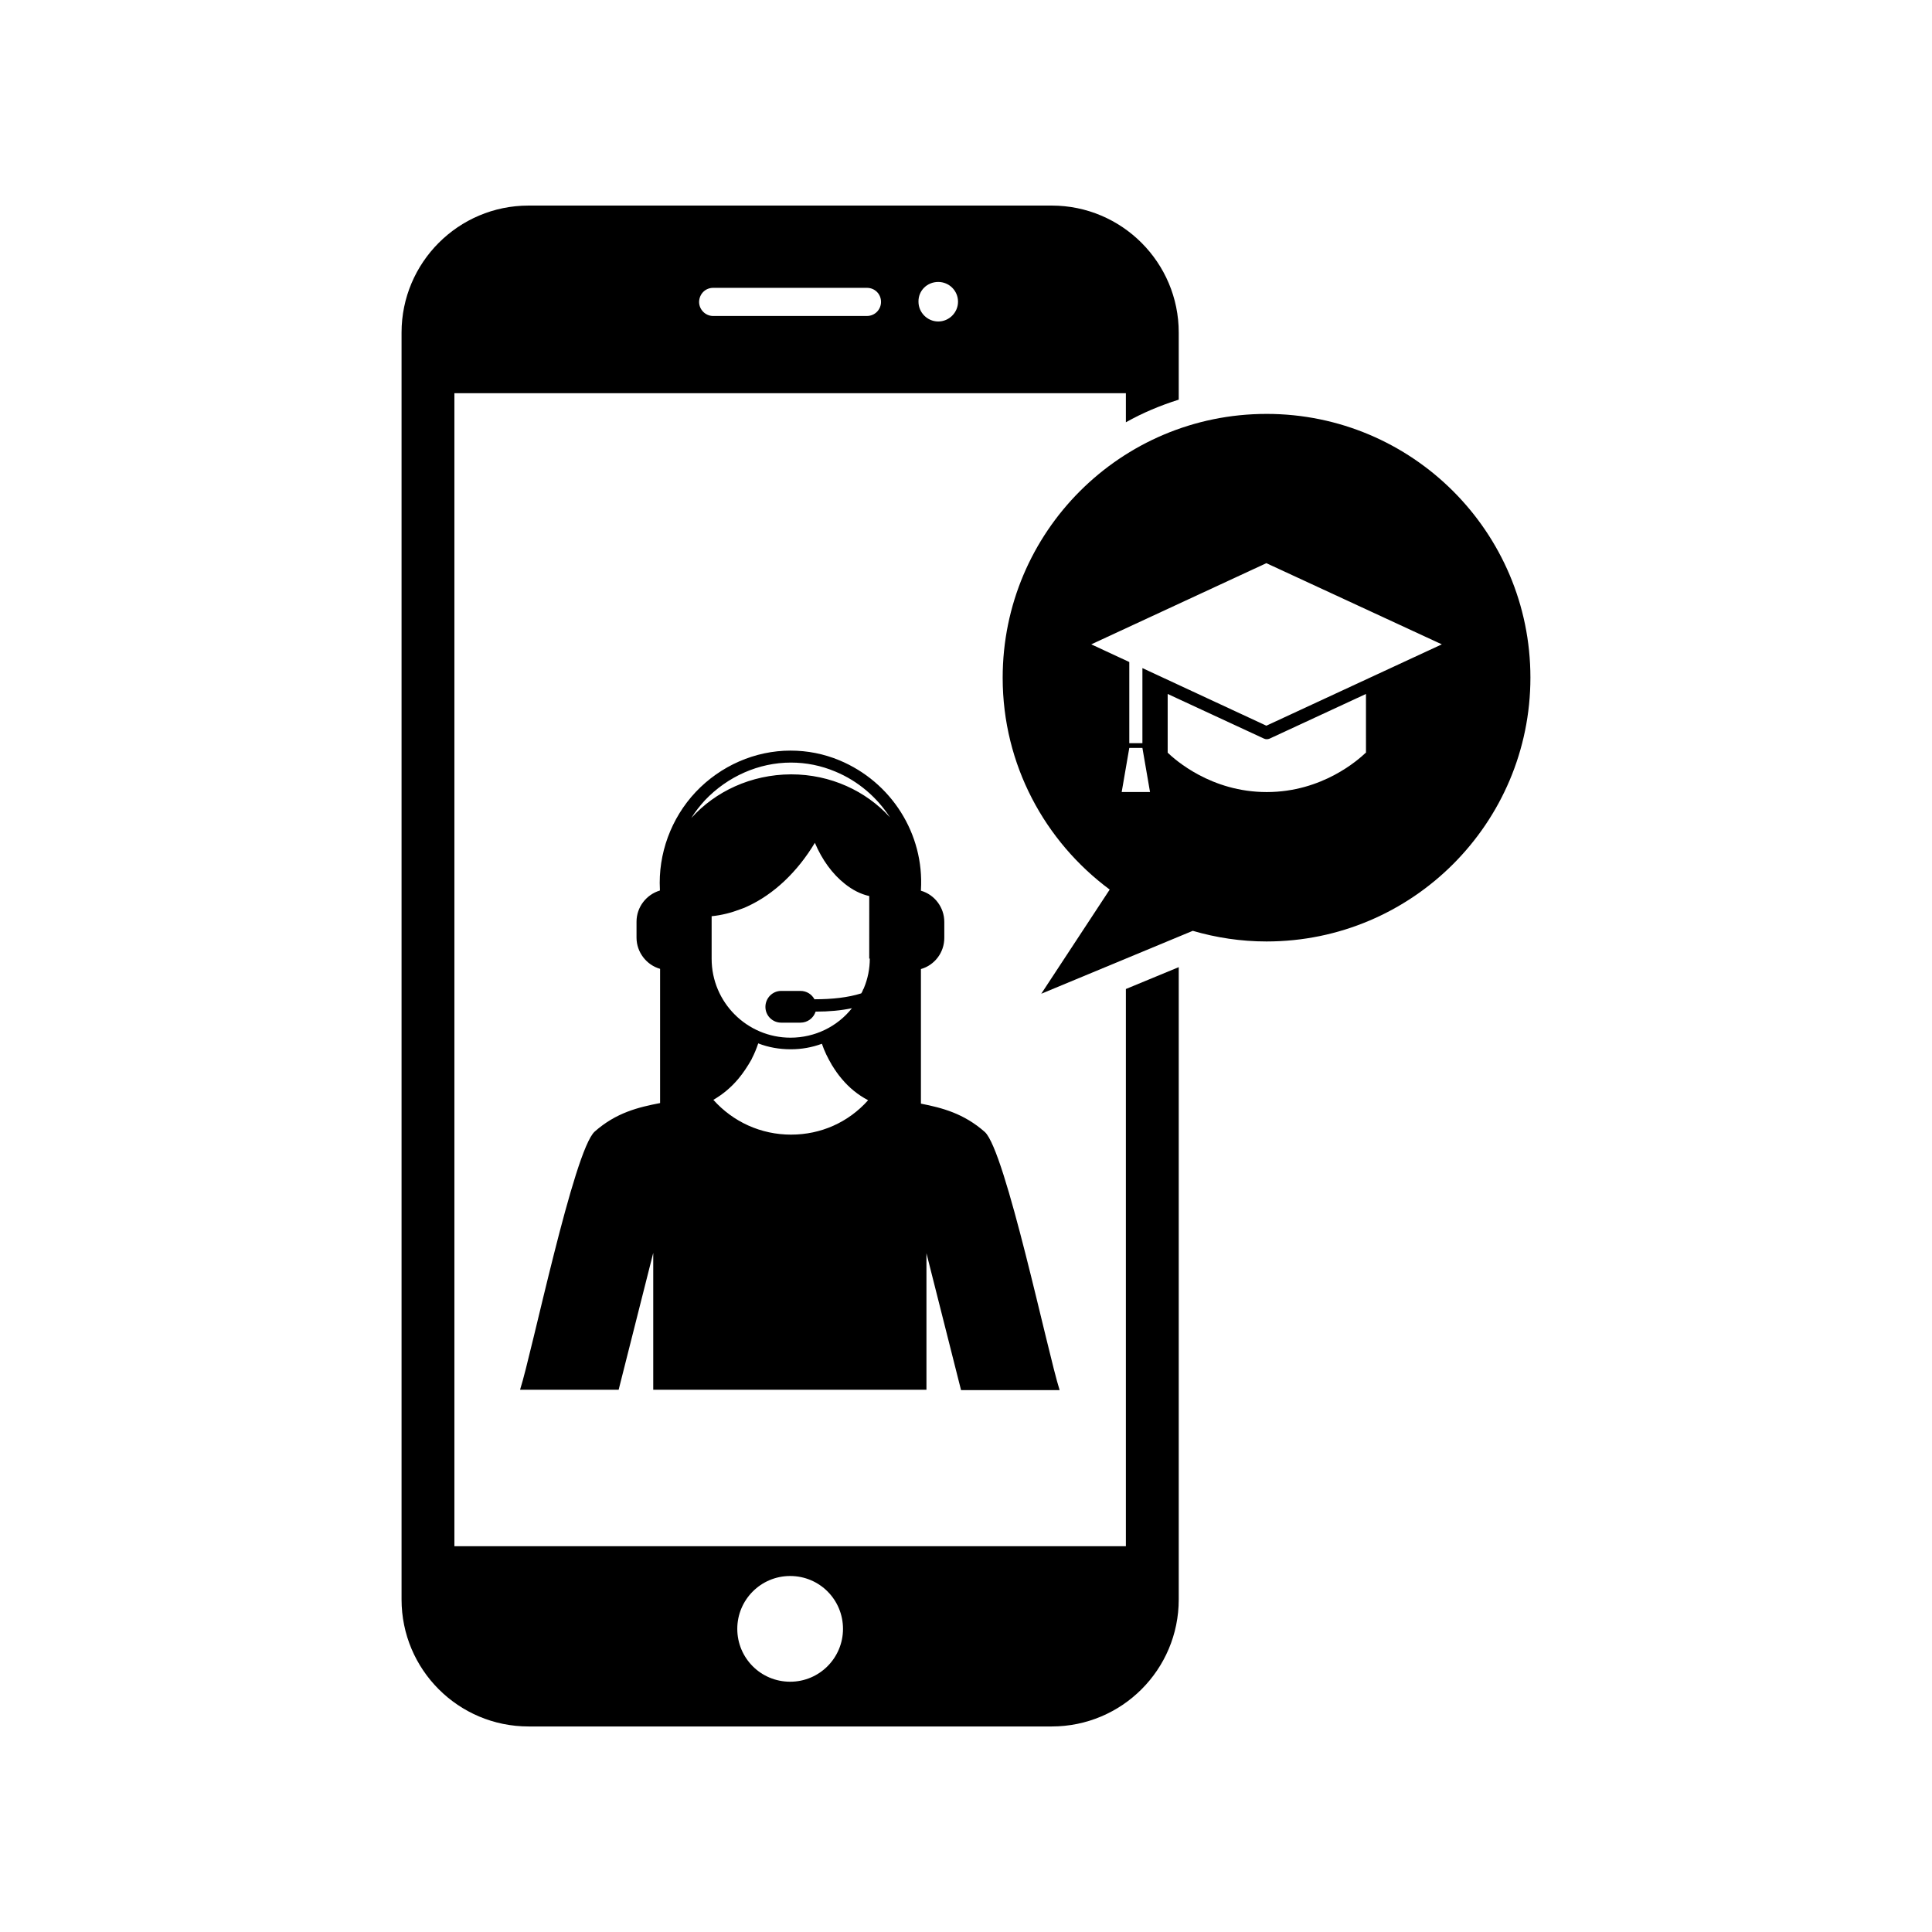
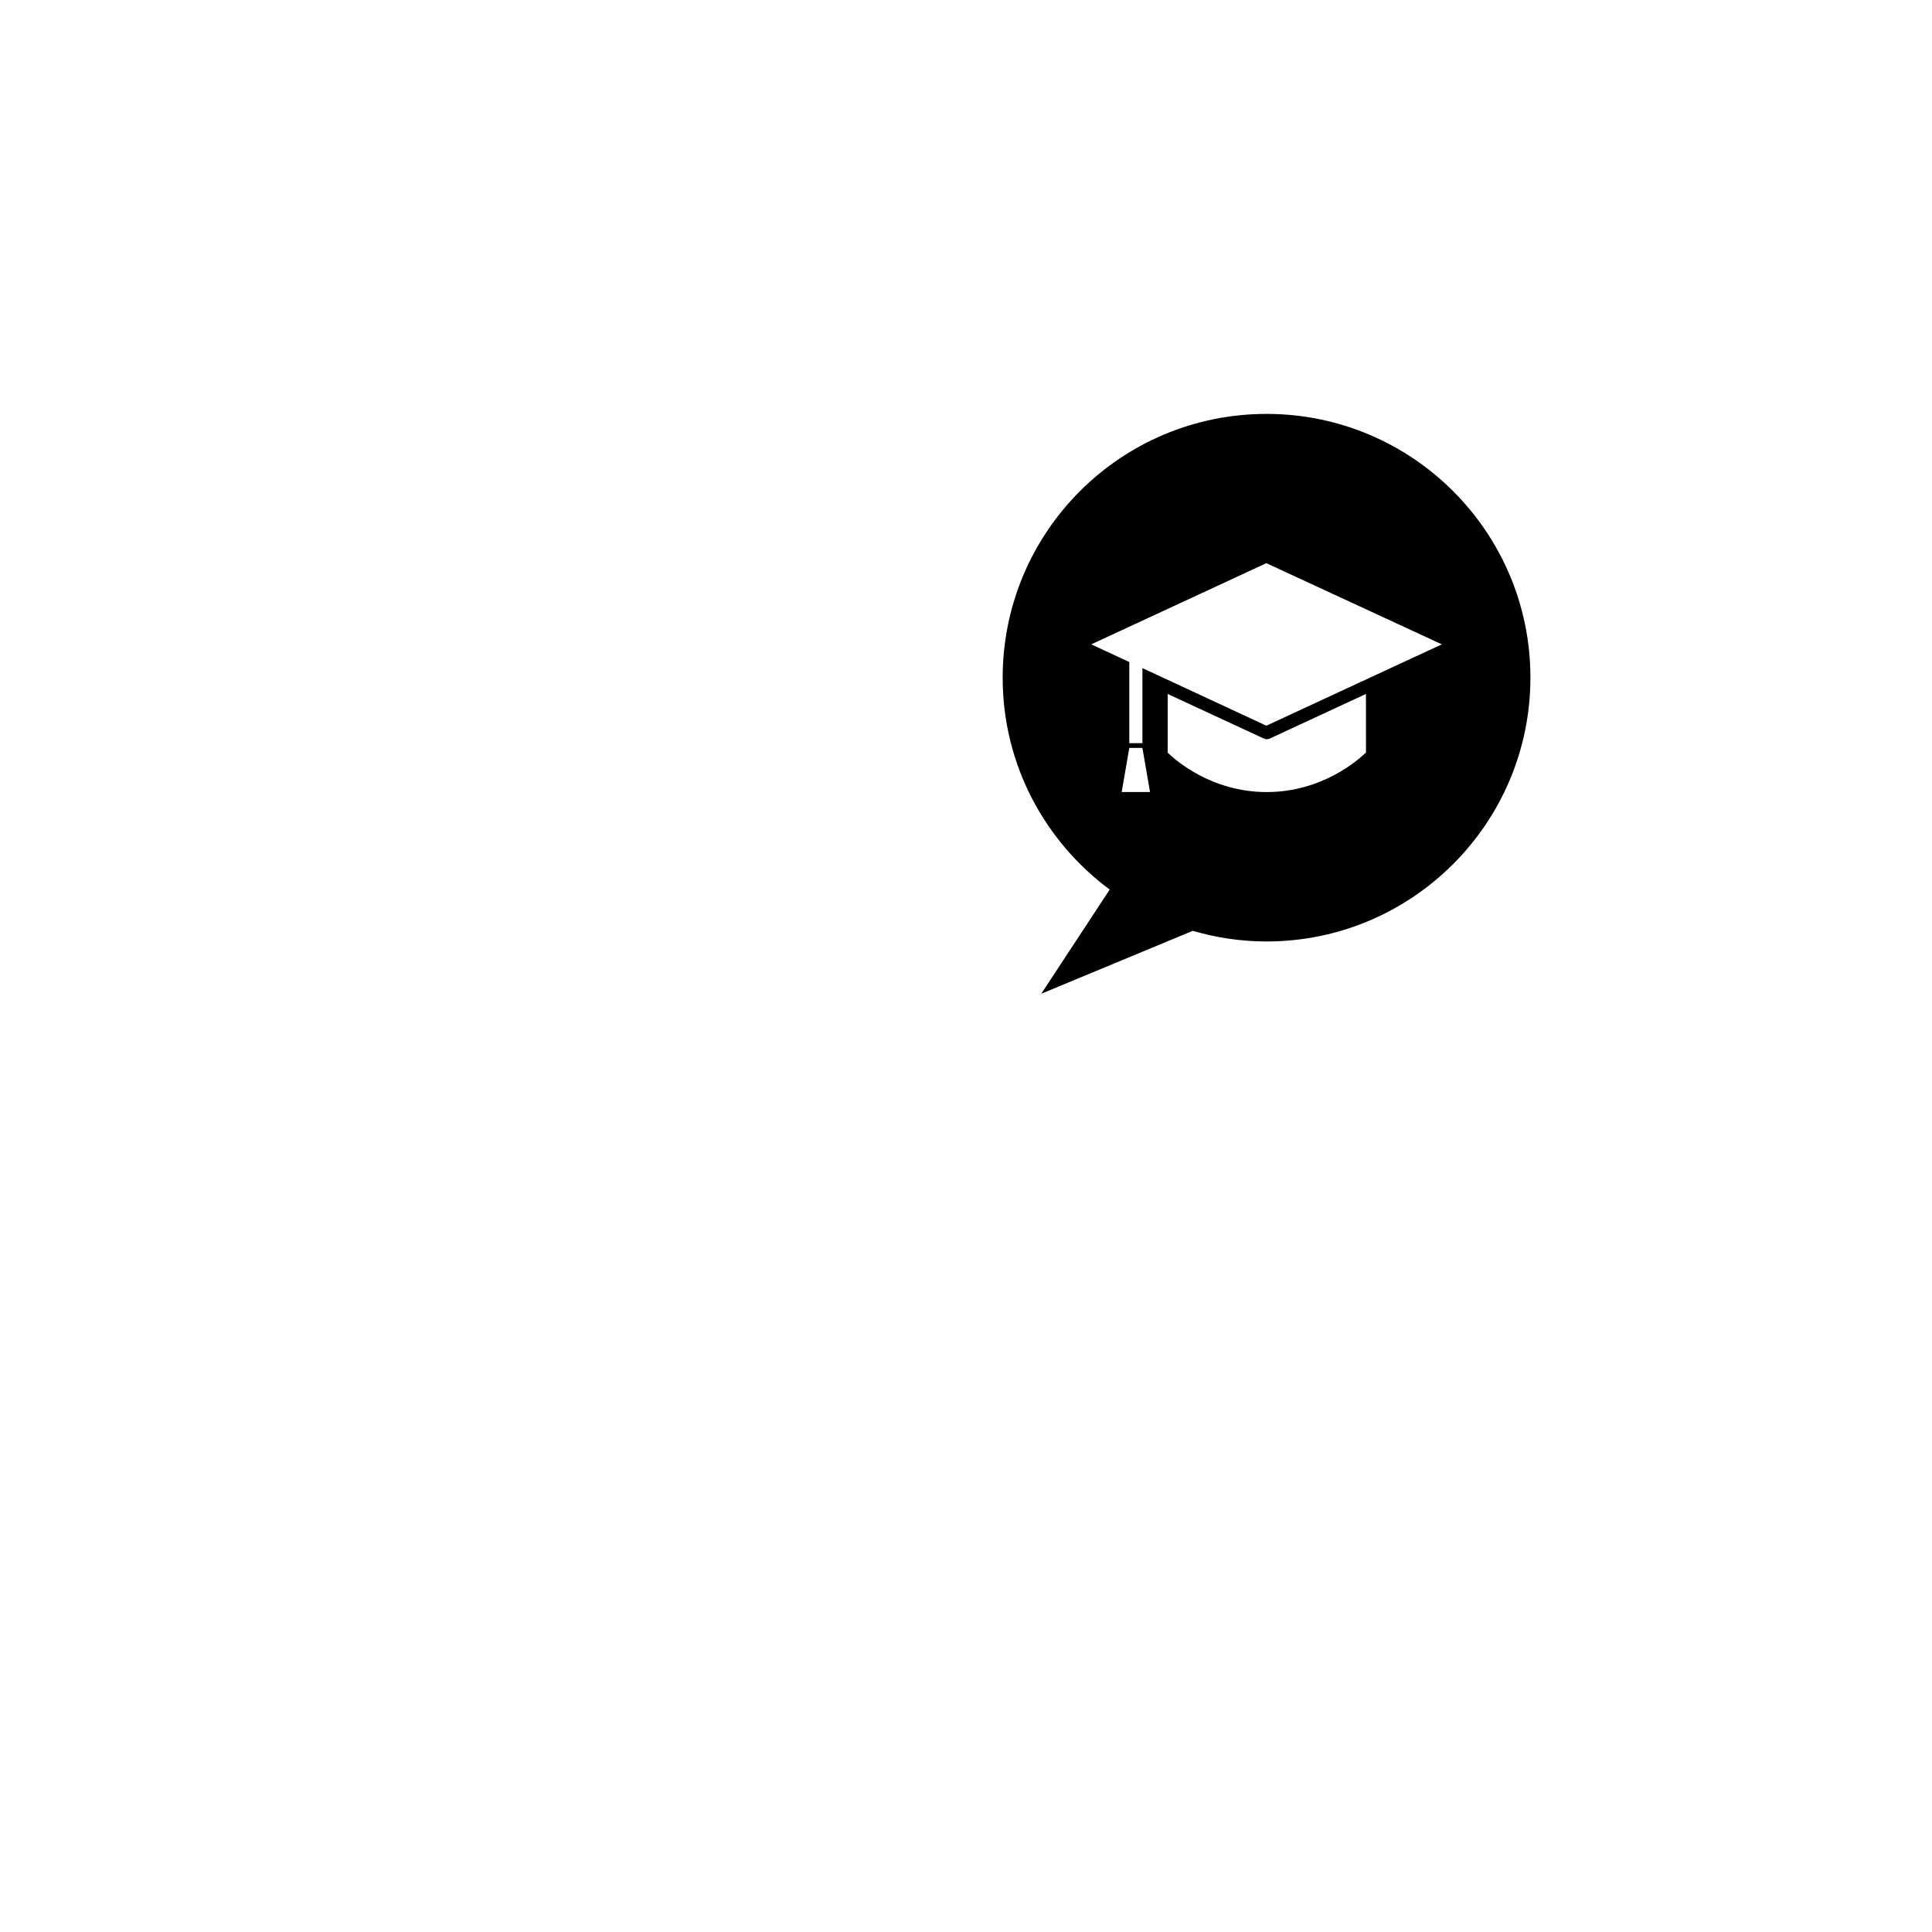
<svg xmlns="http://www.w3.org/2000/svg" fill="#000000" width="800px" height="800px" version="1.1" viewBox="144 144 512 512">
  <g>
-     <path d="m442.37 553.76h-177.95v-305.56h177.95v7.707c4.383-2.469 9.07-4.434 14.008-5.996v-17.785c0-18.535-15.062-33.648-33.656-33.648h-138.65c-18.59 0-33.656 15.113-33.656 33.656v335.74c0 18.59 15.062 33.656 33.656 33.656h138.65c18.59 0 33.656-15.062 33.656-33.656v-167.57l-14.008 5.793zm-49.723-335.04c2.871 0 5.238 2.316 5.238 5.238 0 2.871-2.367 5.238-5.238 5.238-2.871 0-5.238-2.367-5.238-5.238-0.055-2.969 2.316-5.238 5.238-5.238zm-59.652 1.562h40.758c2.066 0 3.727 1.613 3.727 3.727 0 2.016-1.613 3.727-3.727 3.727l-40.758 0.004c-2.066 0-3.727-1.715-3.727-3.727 0.047-2.117 1.66-3.731 3.727-3.731zm20.402 369.39c-7.809 0-14.008-6.297-14.008-14.008 0-7.707 6.246-14.008 14.008-14.008 7.809 0 14.008 6.297 14.008 14.008 0 7.66-6.195 14.008-14.008 14.008z" />
    <path d="m479.65 253.69c-38.641 0-69.93 31.285-69.93 69.93 0 23.023 11.184 43.379 28.363 56.125l-18.137 27.609 40.152-16.676c6.195 1.812 12.746 2.82 19.547 2.82 38.594 0 69.93-31.336 69.93-69.93 0-38.59-31.336-69.879-69.926-69.879zm-38.391 100.21 2.016-11.688h3.477l2.016 11.688zm64.688-10.426c-1.965 1.863-11.488 10.43-26.25 10.43s-24.285-8.566-26.25-10.43v-15.566l25.543 11.84c0.25 0.102 0.453 0.152 0.707 0.152 0.25 0 0.504-0.051 0.754-0.152l25.543-11.84 0.004 15.566zm-26.348-7.156-32.848-15.266v19.902h-3.477v-21.512l-10.078-4.684 46.402-21.512 46.5 21.512z" />
-     <path d="m389.52 512.4v-36.273l9.168 36.273h26.098v-0.102c-3.125-9.773-14.309-63.328-19.801-68.316-5.594-4.938-11.336-6.398-16.93-7.508v-35.668c3.578-1.008 6.195-4.332 6.195-8.262v-4.231c0-3.879-2.621-7.254-6.195-8.262v-0.203c0.906-14.812-7.809-28.617-21.613-34.359-4.133-1.715-8.465-2.57-12.949-2.57-9.371 0-18.488 3.981-25.09 10.934-6.602 7.004-10.027 16.473-9.523 25.895v0.25c-3.578 1.059-6.195 4.383-6.195 8.262v4.231c0 3.879 2.672 7.254 6.246 8.262v35.57c-5.742 1.109-11.637 2.519-17.332 7.559-5.543 4.988-16.625 58.594-19.75 68.316v0.102h26.098l9.168-36.273v36.273h72.406zm-35.871-67.711c-8.012 0-15.367-3.375-20.605-9.219 2.519-1.461 4.684-3.273 6.602-5.543 1.309-1.562 2.469-3.324 3.527-5.188 0-0.051 0.051-0.152 0.102-0.25 0.656-1.258 1.211-2.621 1.664-3.981 2.719 1.059 5.594 1.562 8.613 1.562 2.922 0 5.644-0.504 8.262-1.461 0.656 1.965 1.562 3.777 2.57 5.492 0.051 0.102 0.051 0.152 0.102 0.203 0 0 0.051 0 0.051 0.051 0.805 1.309 1.613 2.469 2.519 3.527 2.016 2.418 4.332 4.281 7.004 5.691-5.246 5.887-12.551 9.113-20.41 9.113zm20.855-46.652c0 2.621-0.504 5.289-1.562 7.809 0 0.102-0.051 0.203-0.152 0.25-0.152 0.402-0.301 0.805-0.555 1.16-3.527 1.109-7.707 1.562-12.395 1.562-0.707-1.309-2.066-2.215-3.727-2.215h-5.09c-2.316 0-4.18 1.914-4.18 4.231 0 2.316 1.863 4.18 4.18 4.18h5.09c1.914 0 3.477-1.211 4.031-2.922h0.051c3.477 0 6.699-0.301 9.574-0.906-3.828 4.836-9.773 7.809-16.273 7.809-11.539 0-20.906-9.371-20.906-20.906v-11.285c2.621-0.25 5.188-0.906 7.809-1.914 0.605-0.203 1.109-0.402 1.613-0.656 7.055-3.223 13.301-9.168 17.938-16.879 1.914 4.535 4.684 8.312 7.961 10.883 2.016 1.613 4.18 2.719 6.449 3.223l-0.004 16.578zm-43.68-41.969c5.996-6.297 14.258-9.977 22.773-9.977 4.082 0 8.012 0.805 11.738 2.367 6.098 2.519 11.082 6.852 14.508 12.141-6.297-6.953-15.719-11.387-26.148-11.387h-0.102c-10.578 0.051-20.051 4.535-26.398 11.586 1.012-1.656 2.269-3.219 3.629-4.731z" />
  </g>
</svg>